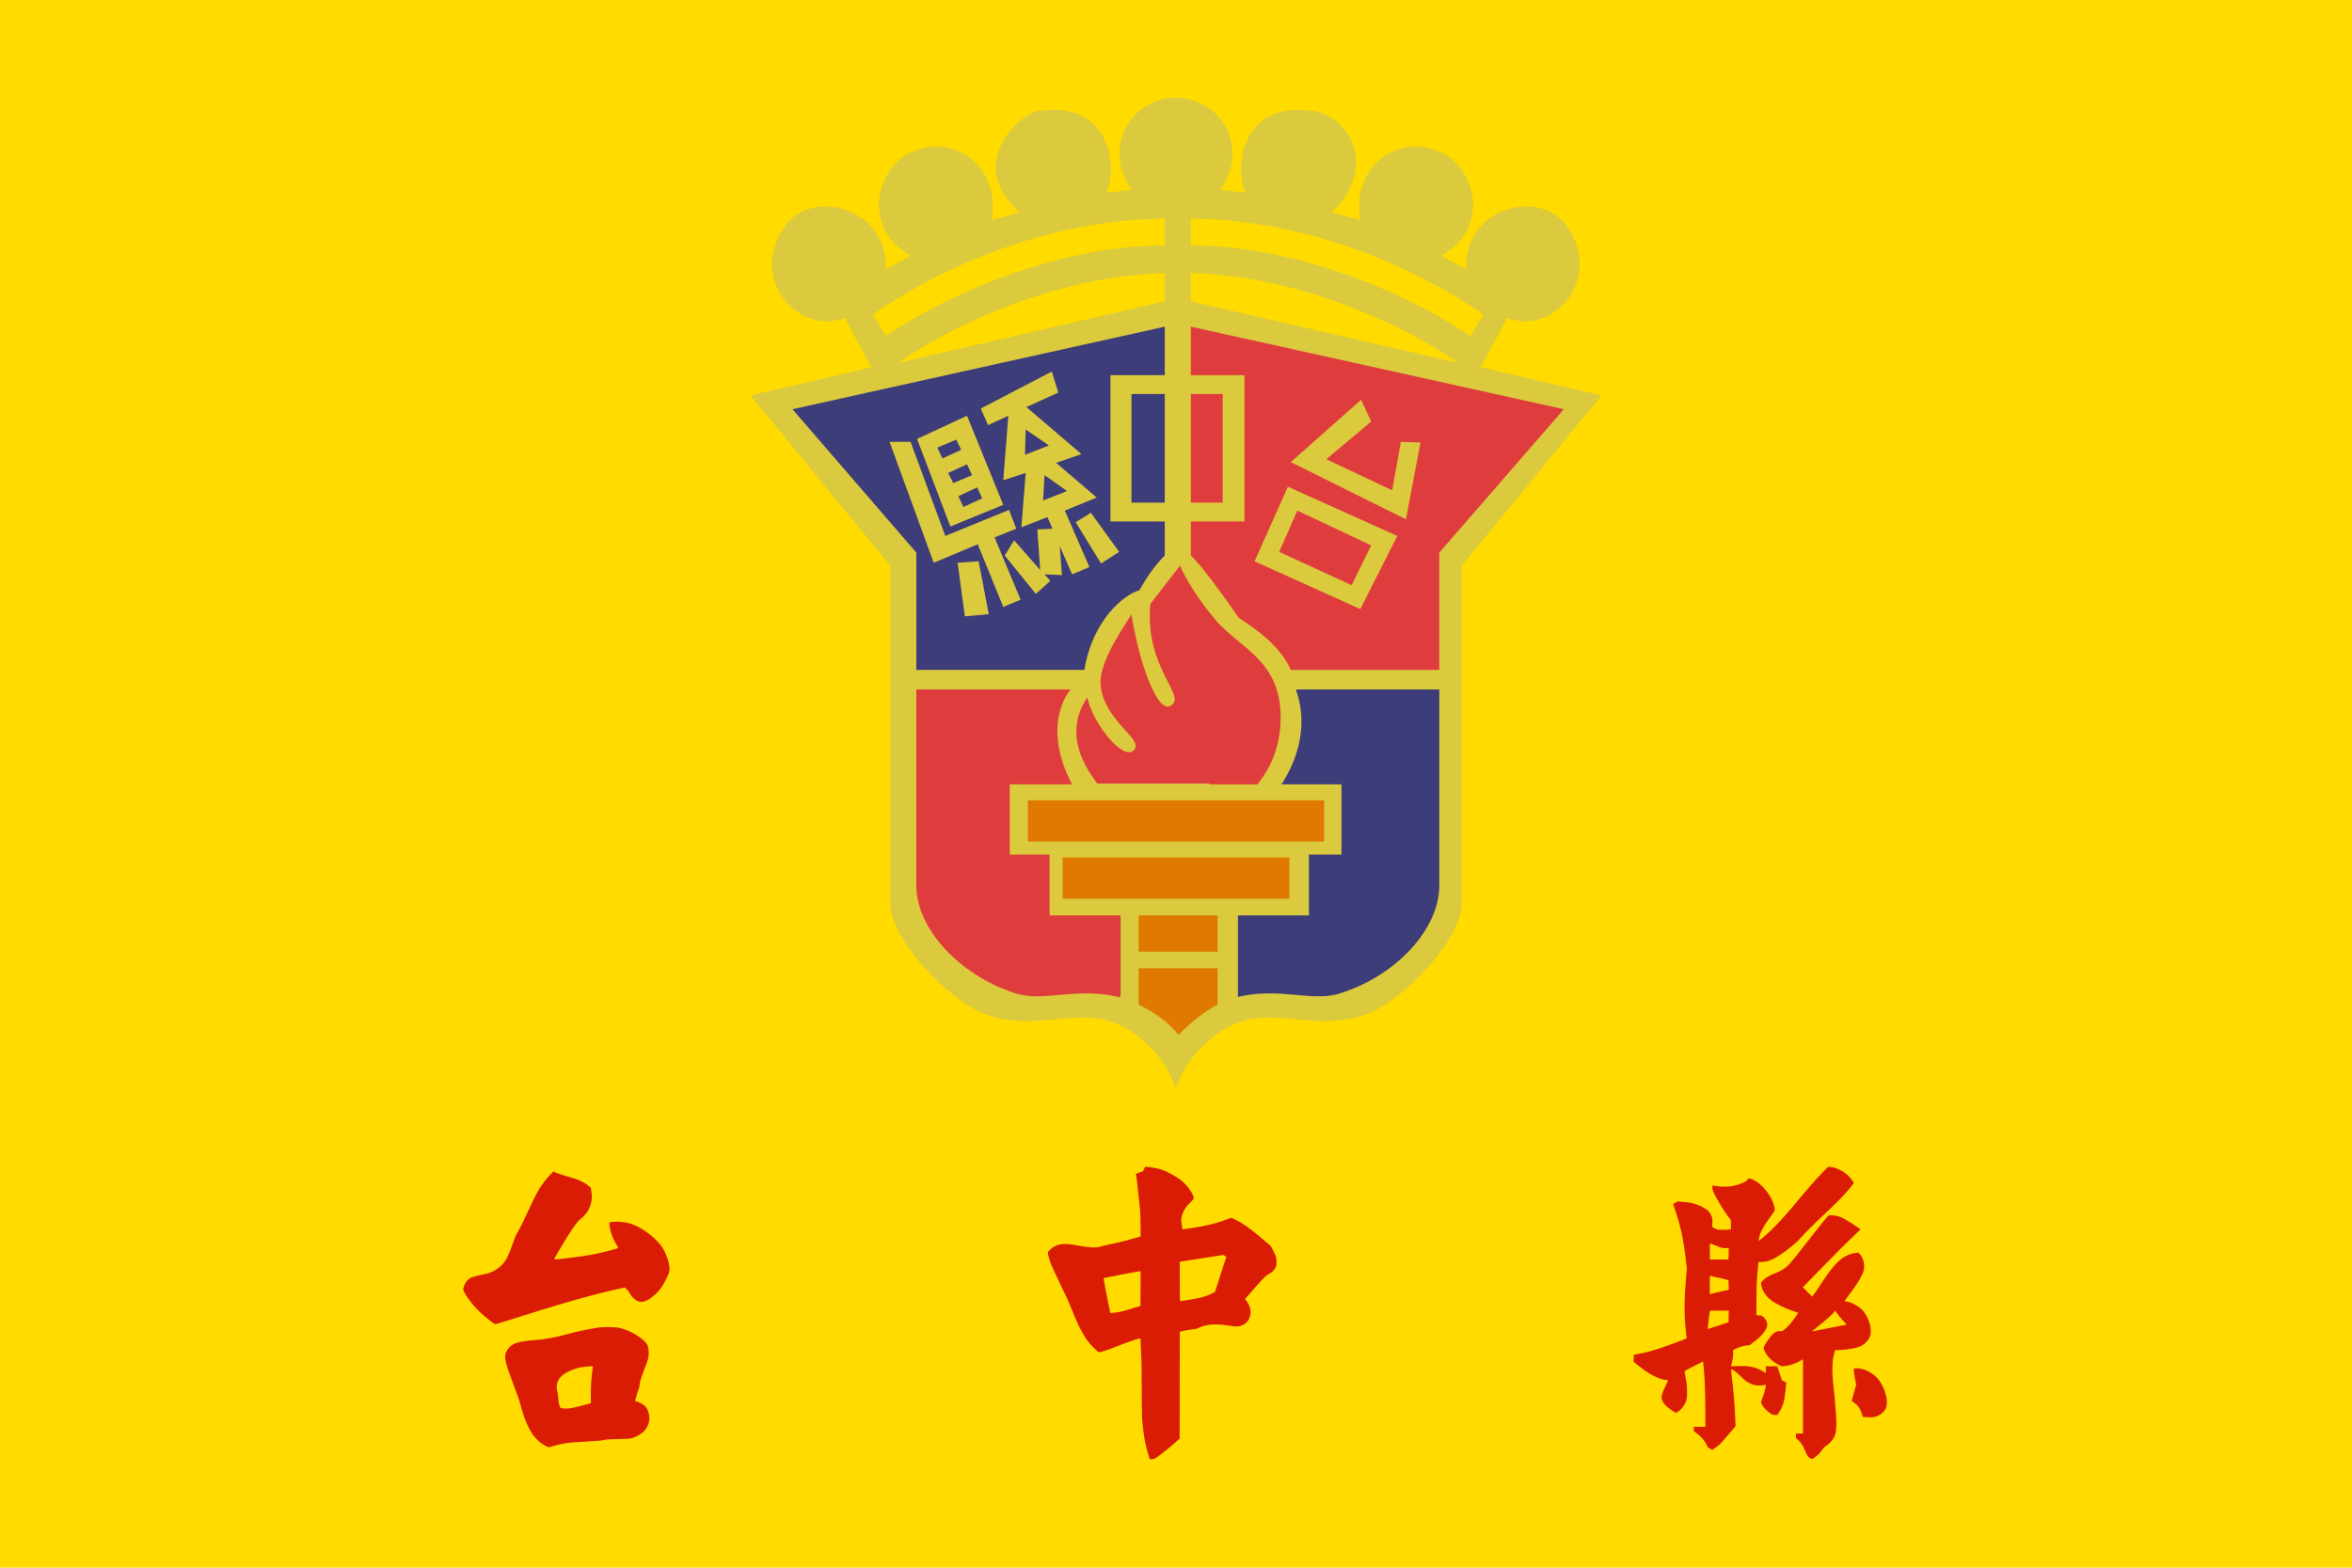
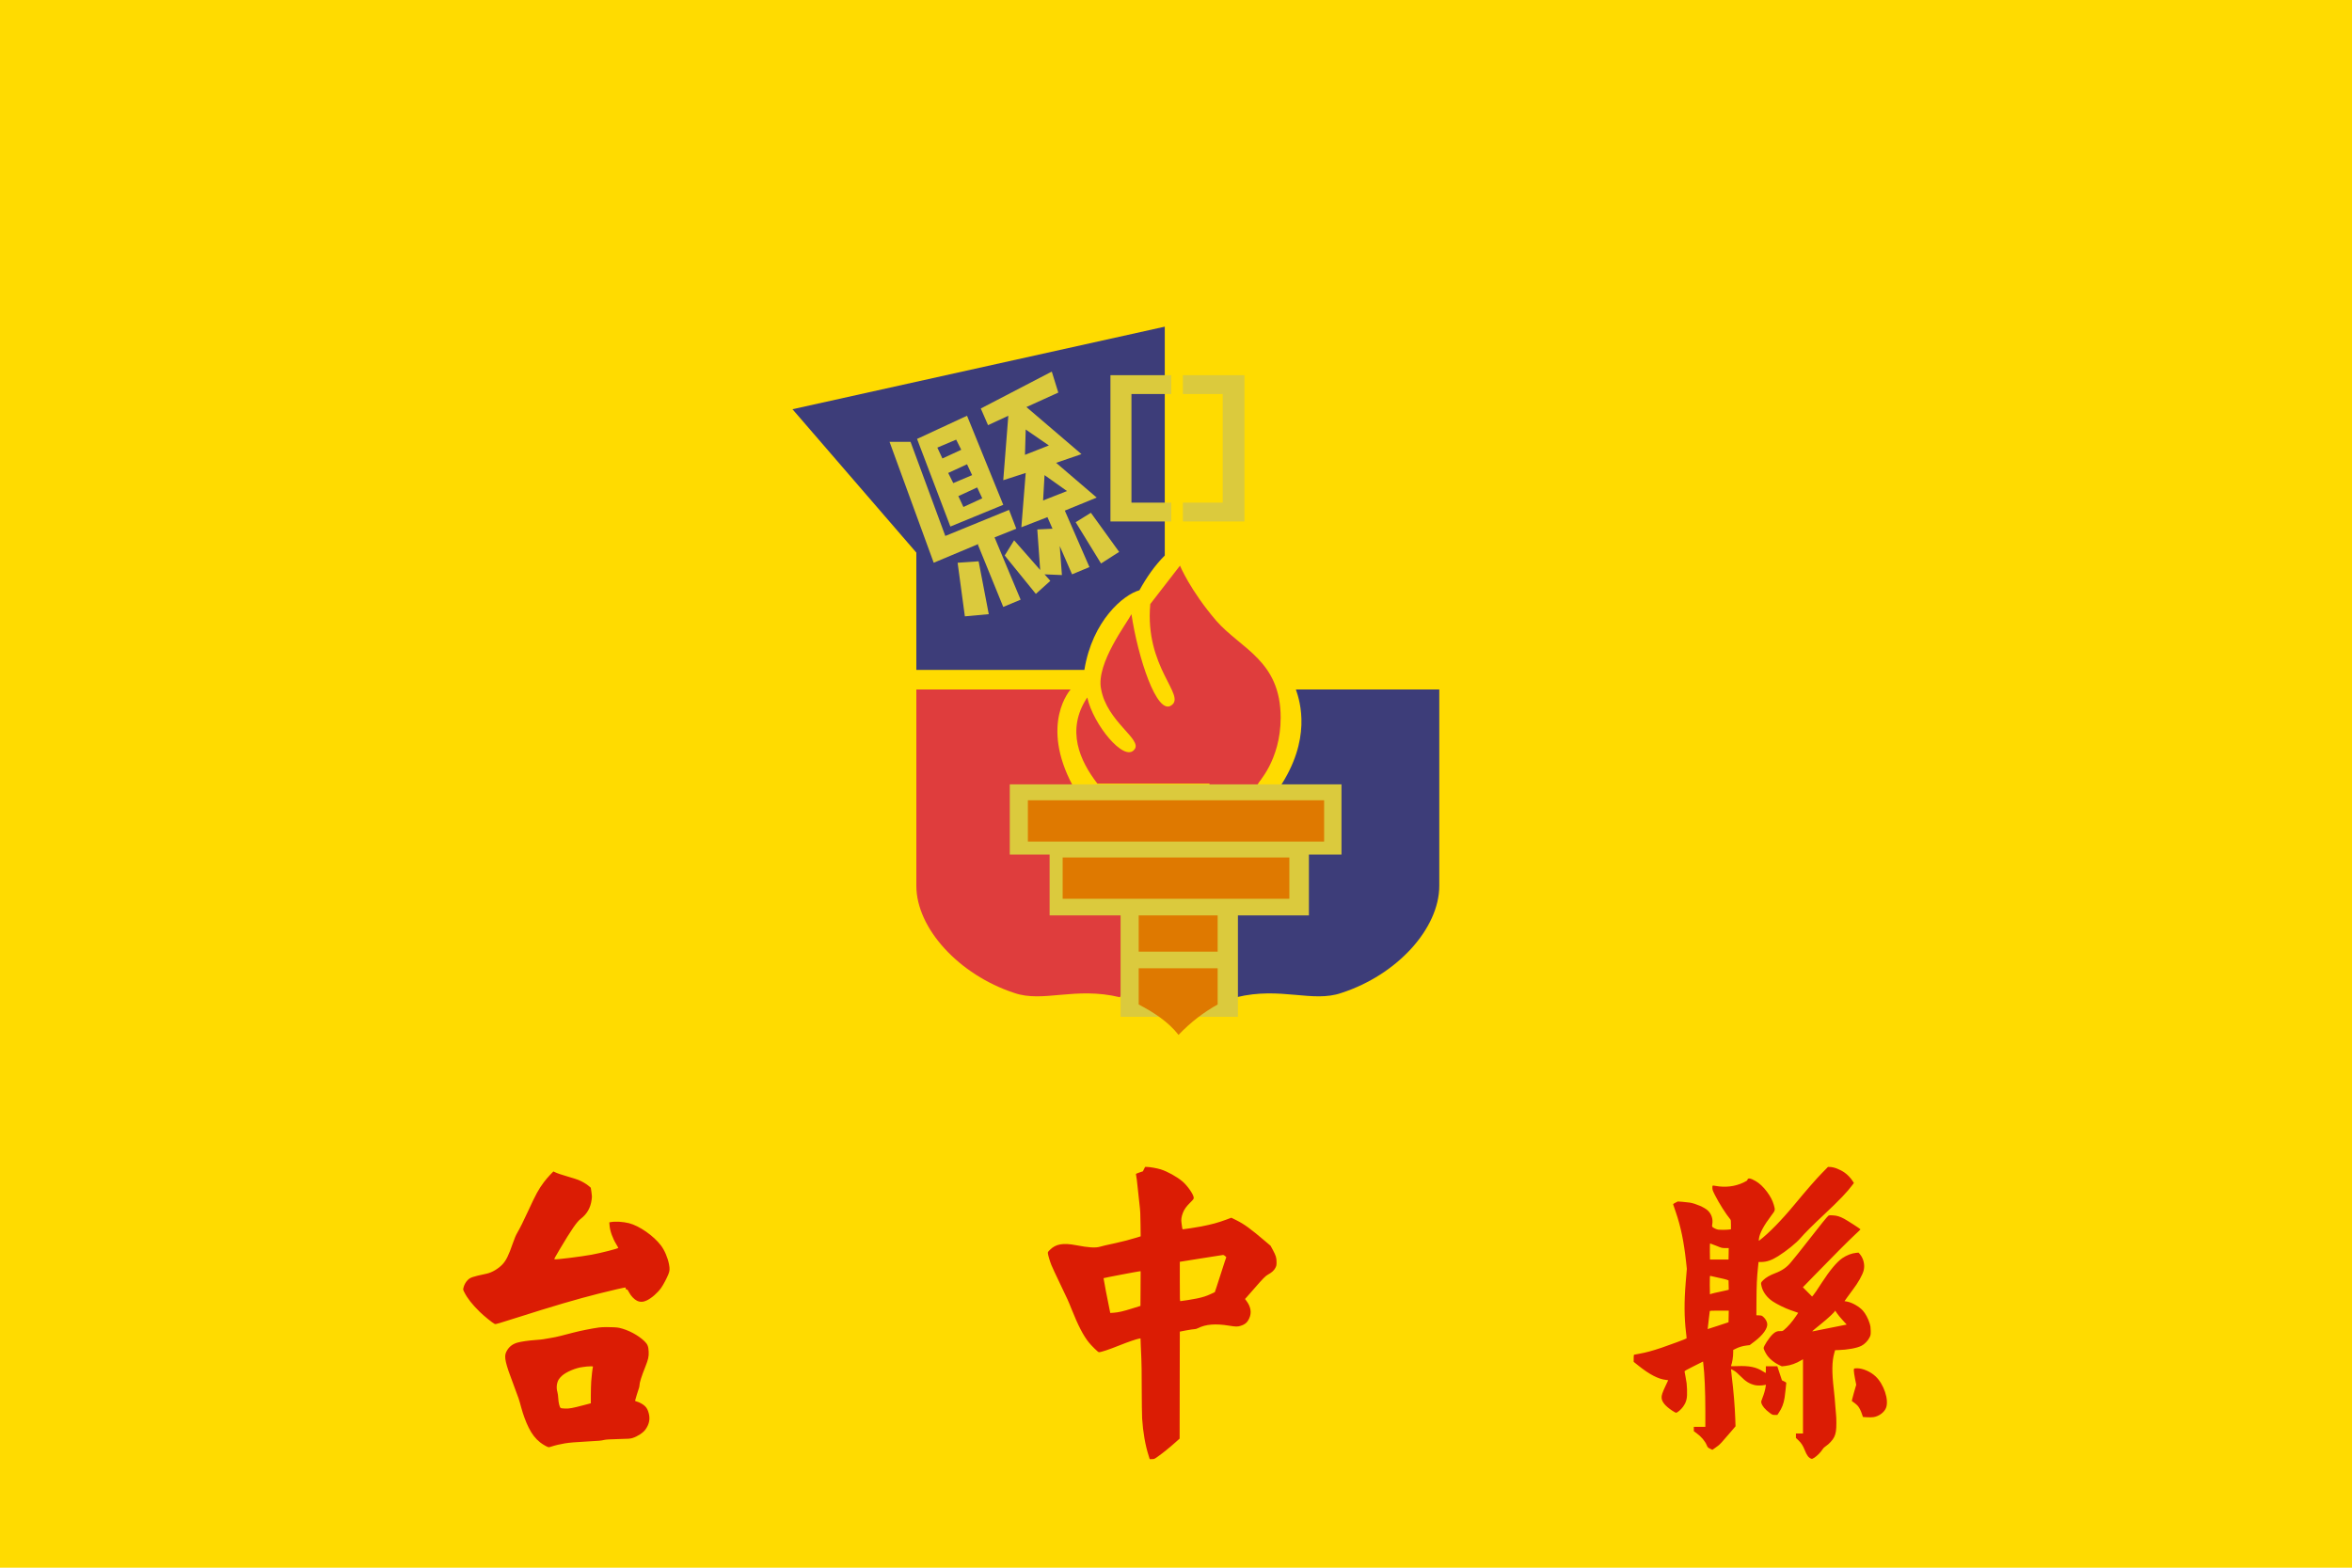
<svg xmlns="http://www.w3.org/2000/svg" xmlns:ns1="http://sodipodi.sourceforge.net/DTD/sodipodi-0.dtd" xmlns:ns2="http://www.inkscape.org/namespaces/inkscape" version="1.0" width="2666.775pt" height="1777.85pt" viewBox="0 0 2666.775 1777.85" preserveAspectRatio="xMidYMid meet" id="svg26" ns1:docname="ji9.svg" ns2:version="0.92.2 (5c3e80d, 2017-08-06)">
  <defs id="defs30" />
  <ns1:namedview pagecolor="#ffffff" bordercolor="#666666" borderopacity="1" objecttolerance="10" gridtolerance="10" guidetolerance="10" ns2:pageopacity="0" ns2:pageshadow="2" ns2:window-width="716" ns2:window-height="480" id="namedview28" showgrid="false" fit-margin-top="0" fit-margin-left="0" fit-margin-right="0" fit-margin-bottom="0" ns2:zoom="0.287" ns2:cx="1493.1161" ns2:cy="1023.675" ns2:window-x="-8" ns2:window-y="0" ns2:window-maximized="0" ns2:current-layer="g24" />
  <g transform="matrix(0.1,0,0,-0.1,-77.762,1766.974)" id="g24" style="fill:#000000;stroke:none">
    <rect style="opacity:1;fill:#ffdb00;fill-opacity:1;stroke:none;stroke-width:15;stroke-linecap:square;stroke-linejoin:miter;stroke-miterlimit:4;stroke-dasharray:none;stroke-dashoffset:0;stroke-opacity:1;paint-order:normal" id="rect2266" width="26667.752" height="17778.502" x="777.622" y="-17669.74" transform="scale(1,-1)" />
    <g id="g2282" transform="translate(-82.034)">
-       <path ns2:connector-curvature="0" style="fill:#dbca3d;fill-opacity:1;fill-rule:evenodd;stroke:none;stroke-width:102.656" d="m 14189.425,16560.223 c -517.384,0 -837.67,-583.084 -492.747,-1042.968 l -295.648,-32.85 c 131.399,229.935 82.124,1051.181 -763.745,927.994 -229.949,-32.85 -837.67,-615.934 -213.524,-1149.729 l -320.285,-90.338 c 106.762,558.434 -377.773,1001.906 -911.569,771.957 -361.348,-156.037 -599.509,-829.444 -8.212,-1174.367 l -279.224,-156.037 c 24.637,722.696 -862.307,919.795 -1149.743,484.535 -410.609,-591.297 147.824,-1231.871 681.633,-1034.771 l 303.861,-558.434 -1371.466,-320.286 1584.989,-1929.912 V 7436.253 c 0,-410.623 566.646,-985.494 919.781,-1190.792 542.022,-320.286 1084.044,-24.637 1535.715,-147.824 336.711,-90.337 673.421,-418.835 780.183,-771.971 114.975,353.135 451.685,681.634 788.395,771.971 451.672,123.187 985.482,-172.461 1535.716,147.824 353.135,205.298 919.782,780.169 919.782,1190.792 v 3818.764 l 1584.989,1929.912 -1371.467,320.286 303.862,558.434 c 533.809,-197.1 1084.029,443.474 681.633,1034.771 -295.648,435.26 -1174.38,238.161 -1149.743,-484.535 l -279.224,156.037 c 591.297,344.923 353.136,1018.33 -8.212,1174.367 -533.796,229.949 -1018.33,-213.523 -911.569,-771.957 l -320.285,90.338 c 542.021,533.795 172.461,1100.455 -221.737,1149.729 -837.656,123.187 -886.931,-698.059 -755.532,-927.994 l -295.648,32.85 c 344.923,459.884 24.637,1042.968 -500.96,1042.968 z m 172.462,-1371.466 c 1108.667,0 2332.323,-410.623 3317.803,-1084.047 l -147.823,-246.374 c -960.843,640.575 -2200.924,1034.773 -3169.98,1026.56 z m -295.648,0 v -303.861 c -960.844,8.213 -2209.137,-385.985 -3161.768,-1026.56 l -147.824,246.374 c 977.269,673.424 2209.136,1084.047 3309.592,1084.047 z m 295.648,-615.934 c 1141.517,-24.637 2340.536,-533.812 3030.368,-1018.334 l -3030.368,698.046 z m -295.648,0 v -320.288 l -3022.156,-698.046 c 689.833,484.522 1888.85,993.697 3022.156,1018.334 z" id="path2194" />
      <path ns2:connector-curvature="0" style="fill:#3d3d79;fill-opacity:1;fill-rule:evenodd;stroke:none;stroke-width:102.656" d="m 15552.679,9850.7 c 49.274,-139.611 180.673,-566.659 -188.887,-1116.893 0,0 -2307.671,435.26 -484.521,-2373.372 500.947,123.173 862.294,-65.7 1190.793,49.261 632.359,205.311 1108.667,730.908 1108.667,1215.443 V 9850.7 Z" id="path2196" />
      <path ns2:connector-curvature="0" style="fill:#3d3d79;fill-opacity:1;fill-rule:evenodd;stroke:none;stroke-width:102.656" d="m 9845.066,13028.892 4221.173,936.206 V 11369.99 c -114.975,-114.973 -205.312,-246.373 -287.436,-394.197 -180.674,-49.275 -533.797,-344.924 -624.133,-903.356 h -1905.276 v 1330.403 z" id="path2198" />
-       <path ns2:connector-curvature="0" style="fill:#df3d3d;fill-opacity:1;fill-rule:evenodd;stroke:none;stroke-width:102.656" d="m 18591.273,13028.892 -4229.386,936.206 V 11369.99 c 123.187,-114.973 385.985,-476.321 542.022,-706.271 188.886,-123.186 468.096,-312.073 591.282,-591.282 h 1683.54 v 1330.403 z" id="path2200" />
      <path ns2:connector-curvature="0" style="fill:#dbca3d;fill-opacity:1;fill-rule:nonzero;stroke:none;stroke-width:102.656" d="m 13450.304,13414.878 v -1658.902 h 689.846 v 213.51 h -451.685 v 1231.869 h 451.685 v 213.523 z" id="path2202" />
      <path ns2:connector-curvature="0" style="fill:#dbca3d;fill-opacity:1;fill-rule:nonzero;stroke:none;stroke-width:102.656" d="m 14969.609,13414.878 v -1658.902 h -698.059 v 213.51 h 451.685 v 1231.869 h -451.685 v 213.523 z" id="path2204" />
      <path ns2:connector-curvature="0" style="fill:#dbca3d;fill-opacity:1;fill-rule:evenodd;stroke:none;stroke-width:102.656" d="m 12785.11,13455.94 -804.821,-418.835 82.124,-188.886 229.949,106.762 -57.487,-730.908 254.586,82.124 -49.275,-615.921 295.649,114.975 57.486,-131.399 -172.461,-8.213 32.85,-459.897 -295.648,336.71 -106.762,-172.462 353.136,-435.259 164.248,147.823 -65.699,73.913 197.098,-8.212 -24.637,328.497 139.612,-320.285 197.099,82.124 -279.224,640.572 361.335,147.81 -459.884,394.198 287.436,98.55 -624.146,533.809 361.347,164.249 z m -960.858,-500.959 -566.645,-262.799 377.758,-993.693 599.51,246.359 z m 665.209,-156.037 262.798,-180.674 -271.011,-106.762 z m -788.395,-114.975 57.487,-114.973 -213.524,-98.551 -57.487,123.188 z m -517.371,-24.637 h -238.161 l 500.946,-1371.465 509.171,213.522 -8.211,-8.211 287.435,-706.271 197.099,82.124 -295.649,706.271 246.374,98.55 -82.125,213.523 -722.695,-295.648 z m 640.557,-254.586 57.487,-123.186 -213.524,-90.338 -57.487,114.975 z m 878.733,-123.186 254.586,-180.675 -271.011,-106.762 z m -763.758,-139.612 57.487,-123.187 -213.524,-98.535 -57.487,123.173 z m 1289.355,-287.423 -172.461,-106.762 287.421,-468.109 205.311,131.399 z m -1272.931,-550.234 -238.161,-16.424 82.125,-607.722 271.011,24.637 z" id="path2206" />
-       <path ns2:connector-curvature="0" style="fill:#dbca3d;fill-opacity:1;fill-rule:evenodd;stroke:none;stroke-width:102.656" d="m 16291.799,13135.654 -796.608,-706.27 1305.781,-648.77 164.235,870.506 -221.722,8.212 -98.55,-550.234 -747.333,353.136 509.172,427.048 z m -829.457,-985.493 -377.76,-845.87 1199.005,-542.021 418.836,829.457 z m 106.762,-270.998 837.67,-394.198 -221.736,-451.685 -821.246,377.773 z" id="path2208" />
      <path ns2:connector-curvature="0" style="fill:#df3d3d;fill-opacity:1;fill-rule:evenodd;stroke:none;stroke-width:102.656" d="M 11249.394,9850.7 V 7625.139 c 0,-484.535 484.522,-1010.132 1108.668,-1215.443 328.498,-114.961 689.846,73.912 1199.004,-49.261 l 1609.628,2488.346 -665.196,303.861 c 73.913,-385.985 147.825,-771.971 147.825,-771.971 l -1626.052,377.773 c -377.773,706.271 -24.638,1092.256 -24.638,1092.256 z" id="path2210" />
      <path ns2:connector-curvature="0" style="fill:#dbca3d;fill-opacity:1;fill-rule:nonzero;stroke:none;stroke-width:102.656" d="m 12308.787,8774.869 v -796.594 h 451.685 v -689.846 h 804.807 V 6138.699 h 1330.417 v 1149.73 h 804.807 v 689.846 h 369.561 v 796.594 z" id="path2212" />
      <path ns2:connector-curvature="0" style="fill:#df7900;fill-opacity:1;fill-rule:nonzero;stroke:none;stroke-width:102.656" d="m 12514.098,8594.195 h 3358.866 v -468.096 h -3358.866 z" id="path2214" />
      <path ns2:connector-curvature="0" style="fill:#df7900;fill-opacity:1;fill-rule:nonzero;stroke:none;stroke-width:102.656" d="m 12908.296,7945.425 h 2570.471 v -468.11 h -2570.471 z" id="path2216" />
      <path ns2:connector-curvature="0" style="fill:#df7900;fill-opacity:1;fill-rule:nonzero;stroke:none;stroke-width:102.656" d="m 13770.59,7288.428 v -410.623 h 895.157 v 410.623 z m 0,-599.509 v -410.609 c 172.462,-90.337 336.71,-197.099 451.685,-344.923 139.612,147.824 295.649,262.798 443.472,344.923 v 410.609 z" id="path2218" />
      <path ns2:connector-curvature="0" style="fill:#df3d3d;fill-opacity:1;fill-rule:evenodd;stroke:none;stroke-width:102.656" d="m 13302.48,8783.081 h 1814.939 c 0,0 262.799,262.799 262.799,747.333 0,648.771 -451.672,780.171 -730.895,1100.455 -295.649,344.924 -410.623,624.148 -410.623,624.148 l -336.711,-435.261 c -65.699,-722.695 410.624,-1034.755 238.161,-1149.73 -164.249,-114.975 -377.773,542.008 -451.685,1034.756 -49.274,-98.55 -402.41,-558.447 -344.923,-845.869 65.7,-377.773 476.323,-574.872 377.773,-689.846 -114.974,-147.824 -468.096,287.436 -533.795,591.297 -246.374,-369.56 -82.125,-722.696 114.96,-977.282 z" id="path2220" />
    </g>
    <g transform="matrix(0.421,0,0,0.421,4996.938,-2215.61)" id="g16" style="fill:#000000;stroke:none">
      <path style="fill:#db1c04;fill-opacity:1;stroke-width:0.056" d="m 1851.344,1807.457 -1.686,3.316 -1.631,3.316 -5.394,1.797 c -4.327,1.461 -5.338,1.969 -5.113,2.699 0.562,1.911 1.966,13.094 2.865,22.592 0.506,5.395 1.629,15.399 2.416,22.199 1.236,10.397 1.518,15.285 1.631,30.74 l 0.225,18.379 -6.351,1.967 c -10.228,3.147 -19.67,5.619 -31.078,8.148 -15.343,3.316 -19.726,4.327 -24.166,5.619 -7.025,2.023 -17.14,1.35 -36.248,-2.303 -19.782,-3.765 -30.629,-1.856 -39.565,7.08 -3.147,3.147 -3.26,3.373 -2.978,5.621 0.506,3.372 2.866,11.351 5.227,17.309 1.124,2.866 6.912,15.343 12.869,27.707 11.858,24.672 12.645,26.413 17.646,38.945 9.891,24.84 17.871,40.24 26.076,50.412 4.496,5.564 14.051,14.893 15.287,14.893 3.484,0 15.063,-3.877 31.754,-10.564 12.533,-5.002 25.289,-9.386 29.223,-10.004 l 2.08,-0.338 0.393,11.408 c 0.169,6.294 0.563,14.894 0.844,19.053 0.337,4.159 0.562,24.277 0.562,44.678 0.056,20.401 0.336,41.138 0.617,46.084 1.349,20.963 4.777,40.69 10.004,56.875 l 1.461,4.664 h 3.484 c 3.372,0 3.541,-0.056 9.273,-4.158 7.643,-5.451 17.703,-13.601 25.908,-20.963 l 6.631,-5.9 0.113,-80.984 0.168,-80.984 9.555,-1.854 c 5.283,-1.012 10.789,-1.799 12.25,-1.855 1.798,0 3.711,-0.505 5.902,-1.629 11.69,-5.845 26.413,-7.027 46.645,-3.711 10.341,1.686 12.983,1.742 17.592,0.281 6.8,-2.079 10.284,-5.114 13.15,-11.408 3.878,-8.43 2.417,-17.477 -4.215,-26.301 l -2.191,-2.922 2.584,-2.867 c 1.405,-1.574 6.914,-7.811 12.141,-13.824 12.645,-14.556 16.353,-18.266 20.062,-20.289 5.564,-2.979 9.329,-6.407 11.184,-10.172 1.574,-3.091 1.742,-3.99 1.742,-8.654 0,-6.575 -1.069,-10.061 -5.564,-18.379 l -3.484,-6.406 -8.541,-7.25 c -21.525,-18.377 -31.529,-25.626 -43.443,-31.527 l -7.418,-3.652 -7.475,2.809 c -12.533,4.665 -22.649,7.418 -38.441,10.453 -6.969,1.349 -25.796,4.271 -27.426,4.271 -0.562,0 -0.898,-0.955 -1.123,-2.978 -0.225,-1.574 -0.618,-4.72 -0.955,-6.855 -0.731,-4.665 -0.112,-9.162 2.023,-14.838 2.023,-5.395 5.114,-9.778 11.184,-15.791 4.608,-4.552 5.338,-5.564 5.338,-7.193 0,-4.721 -9.385,-18.323 -17.084,-24.842 -8.542,-7.194 -22.818,-15.117 -32.934,-18.264 -5.676,-1.742 -16.353,-3.654 -20.568,-3.654 z m 1033.562,0 -8.935,9.105 c -8.992,9.161 -23.548,25.907 -41.812,47.938 -19.726,23.829 -38.89,43.386 -53.053,54.232 -1.068,0.787 -1.068,0.732 -0.731,-2.359 1.012,-8.486 7.193,-20.063 19.107,-35.799 5.676,-7.418 5.732,-7.7 3.484,-15.568 -1.967,-6.856 -5.283,-13.15 -10.453,-20.062 -5.564,-7.418 -11.409,-12.871 -17.422,-16.299 -7.643,-4.327 -11.297,-4.833 -12.084,-1.685 -0.337,1.18 -1.46,1.967 -6.293,4.215 -12.589,5.957 -27.37,7.699 -42.207,4.945 -4.721,-0.843 -4.551,-0.955 -4.551,2.811 0,3.035 0.393,4.103 3.652,10.734 6.294,12.476 16.747,29.056 23.098,36.642 1.293,1.517 1.35,2.022 1.35,8.541 v 6.969 l -3.203,0.451 c -1.798,0.225 -6.182,0.449 -9.723,0.393 -5.395,0 -7.025,-0.225 -9.723,-1.293 -1.798,-0.674 -3.934,-1.855 -4.721,-2.529 -1.405,-1.18 -1.406,-1.293 -0.844,-5.002 1.236,-7.812 -1.405,-15.455 -7.025,-20.625 -5.058,-4.608 -17.534,-10.06 -26.863,-11.746 -1.855,-0.337 -6.743,-0.842 -10.846,-1.18 l -7.475,-0.562 -3.654,1.855 c -2.585,1.236 -3.596,2.022 -3.371,2.641 0.169,0.45 2.079,6.015 4.215,12.365 7.306,21.3 11.915,43.667 15.287,74.184 l 1.18,10.959 -1.742,20.85 c -2.417,29.055 -2.248,52.94 0.506,75.477 0.618,4.777 0.954,8.823 0.842,8.936 -0.731,0.731 -26.469,10.341 -37.934,14.162 -14.106,4.721 -22.817,7.081 -33.158,8.992 -3.541,0.618 -7.025,1.292 -7.699,1.461 -1.236,0.225 -1.293,0.506 -1.293,5.564 v 5.338 l 7.193,5.732 c 16.691,13.376 30.292,20.402 41.645,21.582 1.911,0.225 3.428,0.45 3.428,0.506 0,0.056 -1.629,3.484 -3.596,7.643 -5.339,11.24 -6.745,15.567 -6.351,19.389 0.618,6.013 5.395,11.803 15.623,18.771 2.754,1.911 5.508,3.371 6.295,3.371 1.911,0 7.587,-4.888 10.51,-9.047 5.339,-7.643 6.463,-12.59 6.014,-26.303 -0.225,-7.362 -0.675,-11.072 -2.023,-17.703 -0.955,-4.608 -1.742,-8.823 -1.742,-9.441 0,-0.787 3.316,-2.642 13.994,-7.981 l 13.992,-7.025 0.338,2.643 c 1.967,15.511 3.146,42.262 3.146,72.16 v 24.053 h -8.711 -8.711 v 3.316 3.316 l 3.936,2.865 c 7.418,5.395 13.15,12.196 15.791,18.715 1.18,2.866 1.574,3.26 4.777,4.834 l 3.484,1.742 2.697,-1.742 c 1.517,-0.955 4.271,-2.979 6.182,-4.496 3.372,-2.754 5.228,-4.721 19.053,-20.906 l 7.193,-8.43 -0.395,-11.521 c -0.618,-18.771 -2.697,-43.05 -5.451,-65.137 -0.618,-5.002 -1.067,-9.328 -0.955,-9.609 0.112,-0.281 2.023,0.563 4.271,1.855 2.81,1.686 5.902,4.27 9.836,8.316 7.924,8.149 13.374,11.577 21.748,13.713 3.541,0.899 10.792,0.844 15.344,-0.168 l 1.629,-0.338 -0.393,2.754 c -0.618,4.665 -2.586,11.521 -4.891,17.197 -1.967,4.889 -2.135,5.677 -1.629,7.588 1.293,4.665 5.563,9.834 12.645,15.06 4.103,2.979 4.327,3.092 7.867,3.092 h 3.654 l 2.191,-3.26 c 4.777,-6.969 7.363,-13.769 8.824,-22.873 0.674,-4.271 2.527,-20.852 2.527,-22.594 0,-0.281 -1.461,-1.235 -3.26,-2.078 l -3.258,-1.574 -3.541,-10.621 -3.484,-10.623 h -8.711 -8.654 v 5.059 c 0,2.754 -0.113,5.059 -0.281,5.059 -0.112,0 -1.686,-0.9 -3.484,-2.08 -10.847,-6.913 -21.02,-9.049 -39.453,-8.318 -8.936,0.337 -9.722,0.281 -9.441,-0.506 1.798,-4.665 3.203,-13.544 3.203,-20.4 v -3.539 l 3.373,-1.688 c 5.058,-2.585 10.958,-4.382 16.578,-5.057 l 5.059,-0.619 7.418,-5.619 c 12.645,-9.554 20.063,-20.007 19.107,-26.92 -0.45,-3.316 -2.641,-7.193 -5.619,-9.891 -2.585,-2.304 -2.866,-2.417 -6.744,-2.586 l -4.047,-0.168 0.113,-21.918 c 0.112,-22.873 0.674,-35.013 2.248,-49.906 l 0.898,-8.822 h 3.99 c 8.261,-0.056 15.792,-2.586 25.627,-8.768 12.645,-7.924 27.594,-20.007 33.832,-27.369 6.013,-7.025 18.77,-19.784 35.574,-35.52 23.098,-21.637 35.407,-34.507 43.162,-45.072 l 2.135,-2.922 -2.078,-3.203 c -2.641,-4.215 -7.531,-9.33 -11.746,-12.309 -7.137,-5.058 -16.636,-8.711 -22.762,-8.711 z m -1929.098,6.801 -5.059,5.227 c -2.754,2.866 -6.913,7.755 -9.273,10.902 -8.261,11.071 -12.138,18.21 -23.996,43.949 -7.475,16.242 -12.083,25.402 -16.41,32.877 -2.023,3.428 -4.103,8.43 -6.576,15.455 -6.351,18.433 -10.059,26.02 -15.566,32.033 -6.351,6.8 -16.074,12.588 -24.223,14.33 -21.974,4.721 -24.785,5.677 -28.943,10.004 -2.754,2.754 -5.226,7.418 -6.125,11.465 -0.618,2.585 -0.563,2.923 1.18,6.352 4.777,9.498 11.971,18.658 23.66,30.123 6.688,6.519 19.502,16.859 22.762,18.32 0.899,0.45 7.529,-1.46 31.189,-9.047 58.054,-18.49 92.899,-28.718 126.395,-37.148 18.49,-4.665 39.508,-9.499 40.07,-9.162 0.225,0.112 0.393,0.844 0.393,1.631 0,1.068 0.282,1.35 1.35,1.35 1.18,0 1.799,0.729 3.766,4.551 2.81,5.339 7.417,10.229 11.801,12.476 4.552,2.304 9.555,2.193 14.838,-0.393 7.418,-3.541 16.353,-11.353 21.805,-18.996 3.091,-4.271 8.655,-14.836 11.016,-20.793 2.023,-4.946 2.191,-8.093 0.898,-15.006 -1.911,-9.891 -6.744,-21.244 -12.195,-28.438 -11.128,-14.668 -32.709,-29.73 -48.332,-33.721 -9.273,-2.304 -21.018,-2.977 -28.1,-1.572 l -1.742,0.336 0.395,4.609 c 0.618,8.374 4.72,19.782 10.34,28.83 1.63,2.585 2.922,4.891 2.922,5.115 0,1.068 -25.738,7.699 -40.463,10.396 -15.736,2.866 -52.379,7.474 -55.863,6.969 -1.18,-0.169 -0.617,-1.35 7.588,-15.062 17.815,-30.011 25.907,-41.7 31.92,-46.309 9.554,-7.362 14.782,-16.579 16.412,-28.887 0.618,-4.496 0.562,-6.013 -0.281,-11.633 l -1.012,-6.52 -2.811,-2.416 c -3.597,-3.147 -10.397,-7.138 -15.736,-9.273 -2.304,-0.955 -8.599,-2.979 -13.994,-4.496 -10.622,-3.035 -18.715,-5.788 -21.918,-7.418 z m 1932.508,66.35 c -1.519,0.034 -2.215,0.262 -2.848,0.754 -1.686,1.18 -12.195,14.161 -27.145,33.438 -6.632,8.486 -15.062,19.222 -18.771,23.83 -3.765,4.552 -8.542,10.452 -10.621,13.037 -6.238,7.699 -13.544,12.758 -24.166,16.748 -7.474,2.81 -13.993,6.575 -17.646,10.229 -3.934,3.878 -3.992,4.159 -2.699,9.723 2.023,8.542 8.318,16.973 16.973,22.705 6.913,4.552 18.658,10.283 27.145,13.262 4.496,1.517 8.88,3.036 9.723,3.373 l 1.574,0.617 -3.484,5.172 c -5.508,8.261 -12.589,16.354 -18.152,20.85 -2.023,1.63 -2.53,1.741 -5.789,1.629 -4.44,-0.225 -7.418,1.069 -11.352,4.891 -5.508,5.395 -13.545,17.759 -13.545,20.85 0,1.967 3.596,8.88 6.406,12.477 3.822,4.777 10.06,9.722 15.961,12.588 l 5.17,2.529 5.453,-0.617 c 7.98,-0.899 16.297,-3.878 24.221,-8.711 l 2.361,-1.463 v 56.201 56.256 h -5.34 -5.338 v 3.371 3.373 l 3.82,3.596 c 4.383,4.215 6.745,7.868 9.668,15.174 3.147,7.868 5.675,11.128 9.777,12.701 1.124,0.393 1.968,0.113 4.666,-1.629 4.159,-2.698 9.891,-8.487 12.139,-12.309 1.293,-2.079 2.81,-3.596 5.226,-5.17 4.665,-2.979 10.396,-9.216 12.531,-13.6 2.585,-5.227 3.429,-10.734 3.373,-21.693 0,-5.17 -0.225,-10.791 -0.506,-12.477 -0.281,-1.686 -0.788,-7.755 -1.125,-13.375 -0.337,-5.676 -1.347,-16.973 -2.303,-25.01 -3.035,-26.077 -2.81,-42.093 0.787,-54.738 l 1.236,-4.383 4.775,-0.113 c 14.275,-0.45 28.158,-2.978 35.07,-6.463 4.721,-2.36 10.002,-7.811 12.307,-12.645 1.686,-3.597 1.798,-4.159 1.742,-10.004 -0.056,-4.946 -0.394,-7.193 -1.574,-11.184 -2.136,-7.194 -6.463,-15.23 -10.453,-19.613 -5.732,-6.182 -16.072,-12.084 -23.939,-13.545 l -3.654,-0.619 3.822,-5.451 c 2.079,-2.979 6.013,-8.316 8.654,-11.801 8.149,-10.622 14.725,-22.368 16.523,-29.393 2.079,-8.261 -0.338,-18.322 -6.014,-24.785 l -1.799,-2.023 -3.709,0.338 c -6.632,0.618 -14.443,3.653 -21.074,8.205 -8.093,5.676 -18.658,18.21 -30.348,36.25 -8.037,12.42 -11.521,17.533 -13.432,19.725 l -1.742,1.967 -6.971,-7.023 -6.969,-7.025 17.367,-17.871 c 26.976,-27.819 52.546,-53.447 61.65,-61.877 4.552,-4.159 8.261,-7.755 8.205,-7.924 -0.056,-0.618 -19.895,-13.432 -24.672,-15.961 -6.744,-3.597 -11.015,-4.889 -17.365,-5.227 -1.665,-0.105 -2.872,-0.155 -3.783,-0.135 z m -181.789,42.621 c 0.337,0 4.439,1.574 9.16,3.484 8.43,3.484 8.712,3.541 13.826,3.541 h 5.17 l -0.111,8.711 -0.17,8.711 h -14.049 -14.051 l -0.168,-12.252 c -0.056,-7.587 0.055,-12.195 0.393,-12.195 z m -737.164,17.479 c 0.787,-0.056 2.022,0.618 3.147,1.686 l 1.742,1.688 -2.473,7.137 c -1.405,3.934 -4.102,12.42 -6.125,18.939 -1.967,6.463 -4.777,15.173 -6.238,19.332 l -2.586,7.531 -5.676,2.641 c -6.856,3.26 -12.533,5.059 -21.469,6.914 -6.069,1.293 -21.862,3.822 -24.672,3.99 -1.124,0.056 -1.123,-0.282 -1.123,-29.73 v -29.785 l 32.033,-5.115 c 17.647,-2.866 32.653,-5.17 33.44,-5.227 z m -124.764,24.672 -0.111,26.246 -0.17,26.189 -12.252,3.82 c -14.331,4.496 -21.13,6.014 -28.211,6.519 l -5.227,0.338 -0.506,-2.473 c -3.203,-15.062 -9.891,-49.963 -9.666,-50.188 0.393,-0.393 52.489,-10.34 54.625,-10.396 z m 862.117,6.959 c 0.093,-0.013 0.197,0.017 0.316,0.066 0.506,0.225 5.676,1.349 11.408,2.586 5.732,1.18 11.69,2.584 13.207,3.147 l 2.754,1.068 0.17,7.023 0.168,7.082 -2.135,0.617 c -1.18,0.337 -6.407,1.518 -11.69,2.586 -5.227,1.068 -10.678,2.361 -12.027,2.811 -1.349,0.506 -2.53,0.898 -2.643,0.898 -0.112,0 -0.225,-6.35 -0.225,-14.105 0,-11.556 0.044,-13.69 0.695,-13.779 z m 13.637,52.613 h 14.387 l -0.168,8.822 -0.17,8.768 -15.68,5.227 c -8.655,2.922 -15.792,5.171 -15.904,5.115 -0.056,-0.112 0.618,-6.127 1.518,-13.377 0.899,-7.25 1.686,-13.488 1.686,-13.881 0,-0.506 3.261,-0.674 14.332,-0.674 z m 175.195,0.051 c 0.284,-0.055 1.075,0.99 2.846,3.771 1.349,2.079 5.226,6.855 8.654,10.565 l 6.182,6.744 -25.064,5.002 -26.133,5.226 c -0.674,0.169 -0.957,0.056 -0.676,-0.338 0.169,-0.337 6.014,-5.169 12.982,-10.789 10.959,-8.823 21.076,-18.322 21.076,-19.783 0,-0.239 0.038,-0.38 0.133,-0.398 z m -1859.5,24.91 c -4.528,0.034 -8.768,0.23 -11.508,0.609 -11.409,1.63 -27.371,4.833 -38.273,7.643 -6.126,1.574 -14.949,3.878 -19.613,5.059 -4.608,1.236 -11.857,2.698 -16.016,3.316 -4.159,0.618 -8.6,1.405 -9.836,1.685 -1.236,0.281 -6.182,0.788 -10.959,1.125 -11.69,0.787 -23.435,2.529 -29.055,4.215 -7.756,2.36 -13.039,6.912 -16.467,14.105 -3.484,7.418 -1.406,16.58 11.576,50.637 7.306,19.22 7.926,21.075 11.186,33.326 2.754,10.341 7.137,22.198 11.352,30.572 4.946,9.835 10.173,16.579 17.254,22.199 4.046,3.26 11.351,7.361 13.037,7.361 0.618,0 2.586,-0.505 4.385,-1.123 4.608,-1.574 13.824,-3.765 20.006,-4.721 7.362,-1.18 15.625,-1.856 34.002,-2.867 18.377,-0.955 20.681,-1.179 25.57,-2.359 2.585,-0.618 8.654,-0.956 21.355,-1.293 16.073,-0.337 18.04,-0.505 21.637,-1.629 7.531,-2.417 15.85,-7.868 19.334,-12.701 5.732,-7.98 7.362,-15.738 5.17,-24.393 -1.349,-5.395 -2.979,-8.43 -6.07,-11.408 -2.641,-2.529 -8.542,-5.788 -12.139,-6.688 -2.079,-0.506 -2.641,-0.9 -2.473,-1.574 0.169,-0.506 1.293,-4.438 2.529,-8.766 1.293,-4.327 2.697,-8.823 3.203,-9.947 0.45,-1.18 0.844,-3.035 0.844,-4.215 0,-4.046 2.977,-13.432 9.047,-28.662 4.215,-10.622 5.172,-14.894 4.891,-22.031 -0.337,-8.149 -1.687,-11.576 -6.352,-16.072 -9.61,-9.273 -24.614,-17.254 -38.215,-20.289 -3.513,-0.773 -11.856,-1.171 -19.402,-1.115 z m -22.064,59.393 c 1.662,0.047 1.832,0.268 1.621,0.9 -0.618,2.136 -2.08,14.332 -2.586,22.088 -0.281,4.496 -0.562,13.712 -0.562,20.568 v 12.365 l -11.07,2.922 c -16.916,4.496 -21.413,5.282 -28.045,5.057 -3.709,-0.112 -6.013,-0.449 -6.631,-0.955 -1.63,-1.349 -3.204,-7.811 -3.541,-14.387 -0.169,-3.653 -0.729,-7.644 -1.348,-9.779 -1.855,-6.126 -1.068,-13.599 1.91,-18.713 0.787,-1.405 2.979,-3.935 4.834,-5.621 6.294,-5.845 20.905,-12.082 31.246,-13.318 2.81,-0.337 5.676,-0.731 6.463,-0.844 0.787,-0.112 3.26,-0.225 5.508,-0.281 0.927,-0.014 1.647,-0.018 2.201,0 z m 1915.264,2.939 c -1.254,-0.027 -2.46,0.04 -3.598,0.209 -1.517,0.225 -1.572,0.395 -1.572,3.43 0,1.742 0.785,7.25 1.797,12.252 l 1.799,9.047 -3.541,12.252 c -2.866,10.172 -3.372,12.364 -2.697,12.758 2.36,1.293 7.756,5.732 9.049,7.475 2.192,2.866 4.271,7.081 5.9,11.971 l 1.461,4.326 6.182,0.395 c 3.428,0.225 7.813,0.167 9.836,-0.17 8.205,-1.236 16.467,-7.362 18.996,-14.162 4.552,-12.083 -3.429,-35.855 -15.85,-47.488 -7.77,-7.278 -18.981,-12.104 -27.762,-12.293 z" transform="matrix(17.794,0,0,-17.794,-12125.323,47961.281)" id="path4" ns2:connector-curvature="0" />
    </g>
  </g>
</svg>